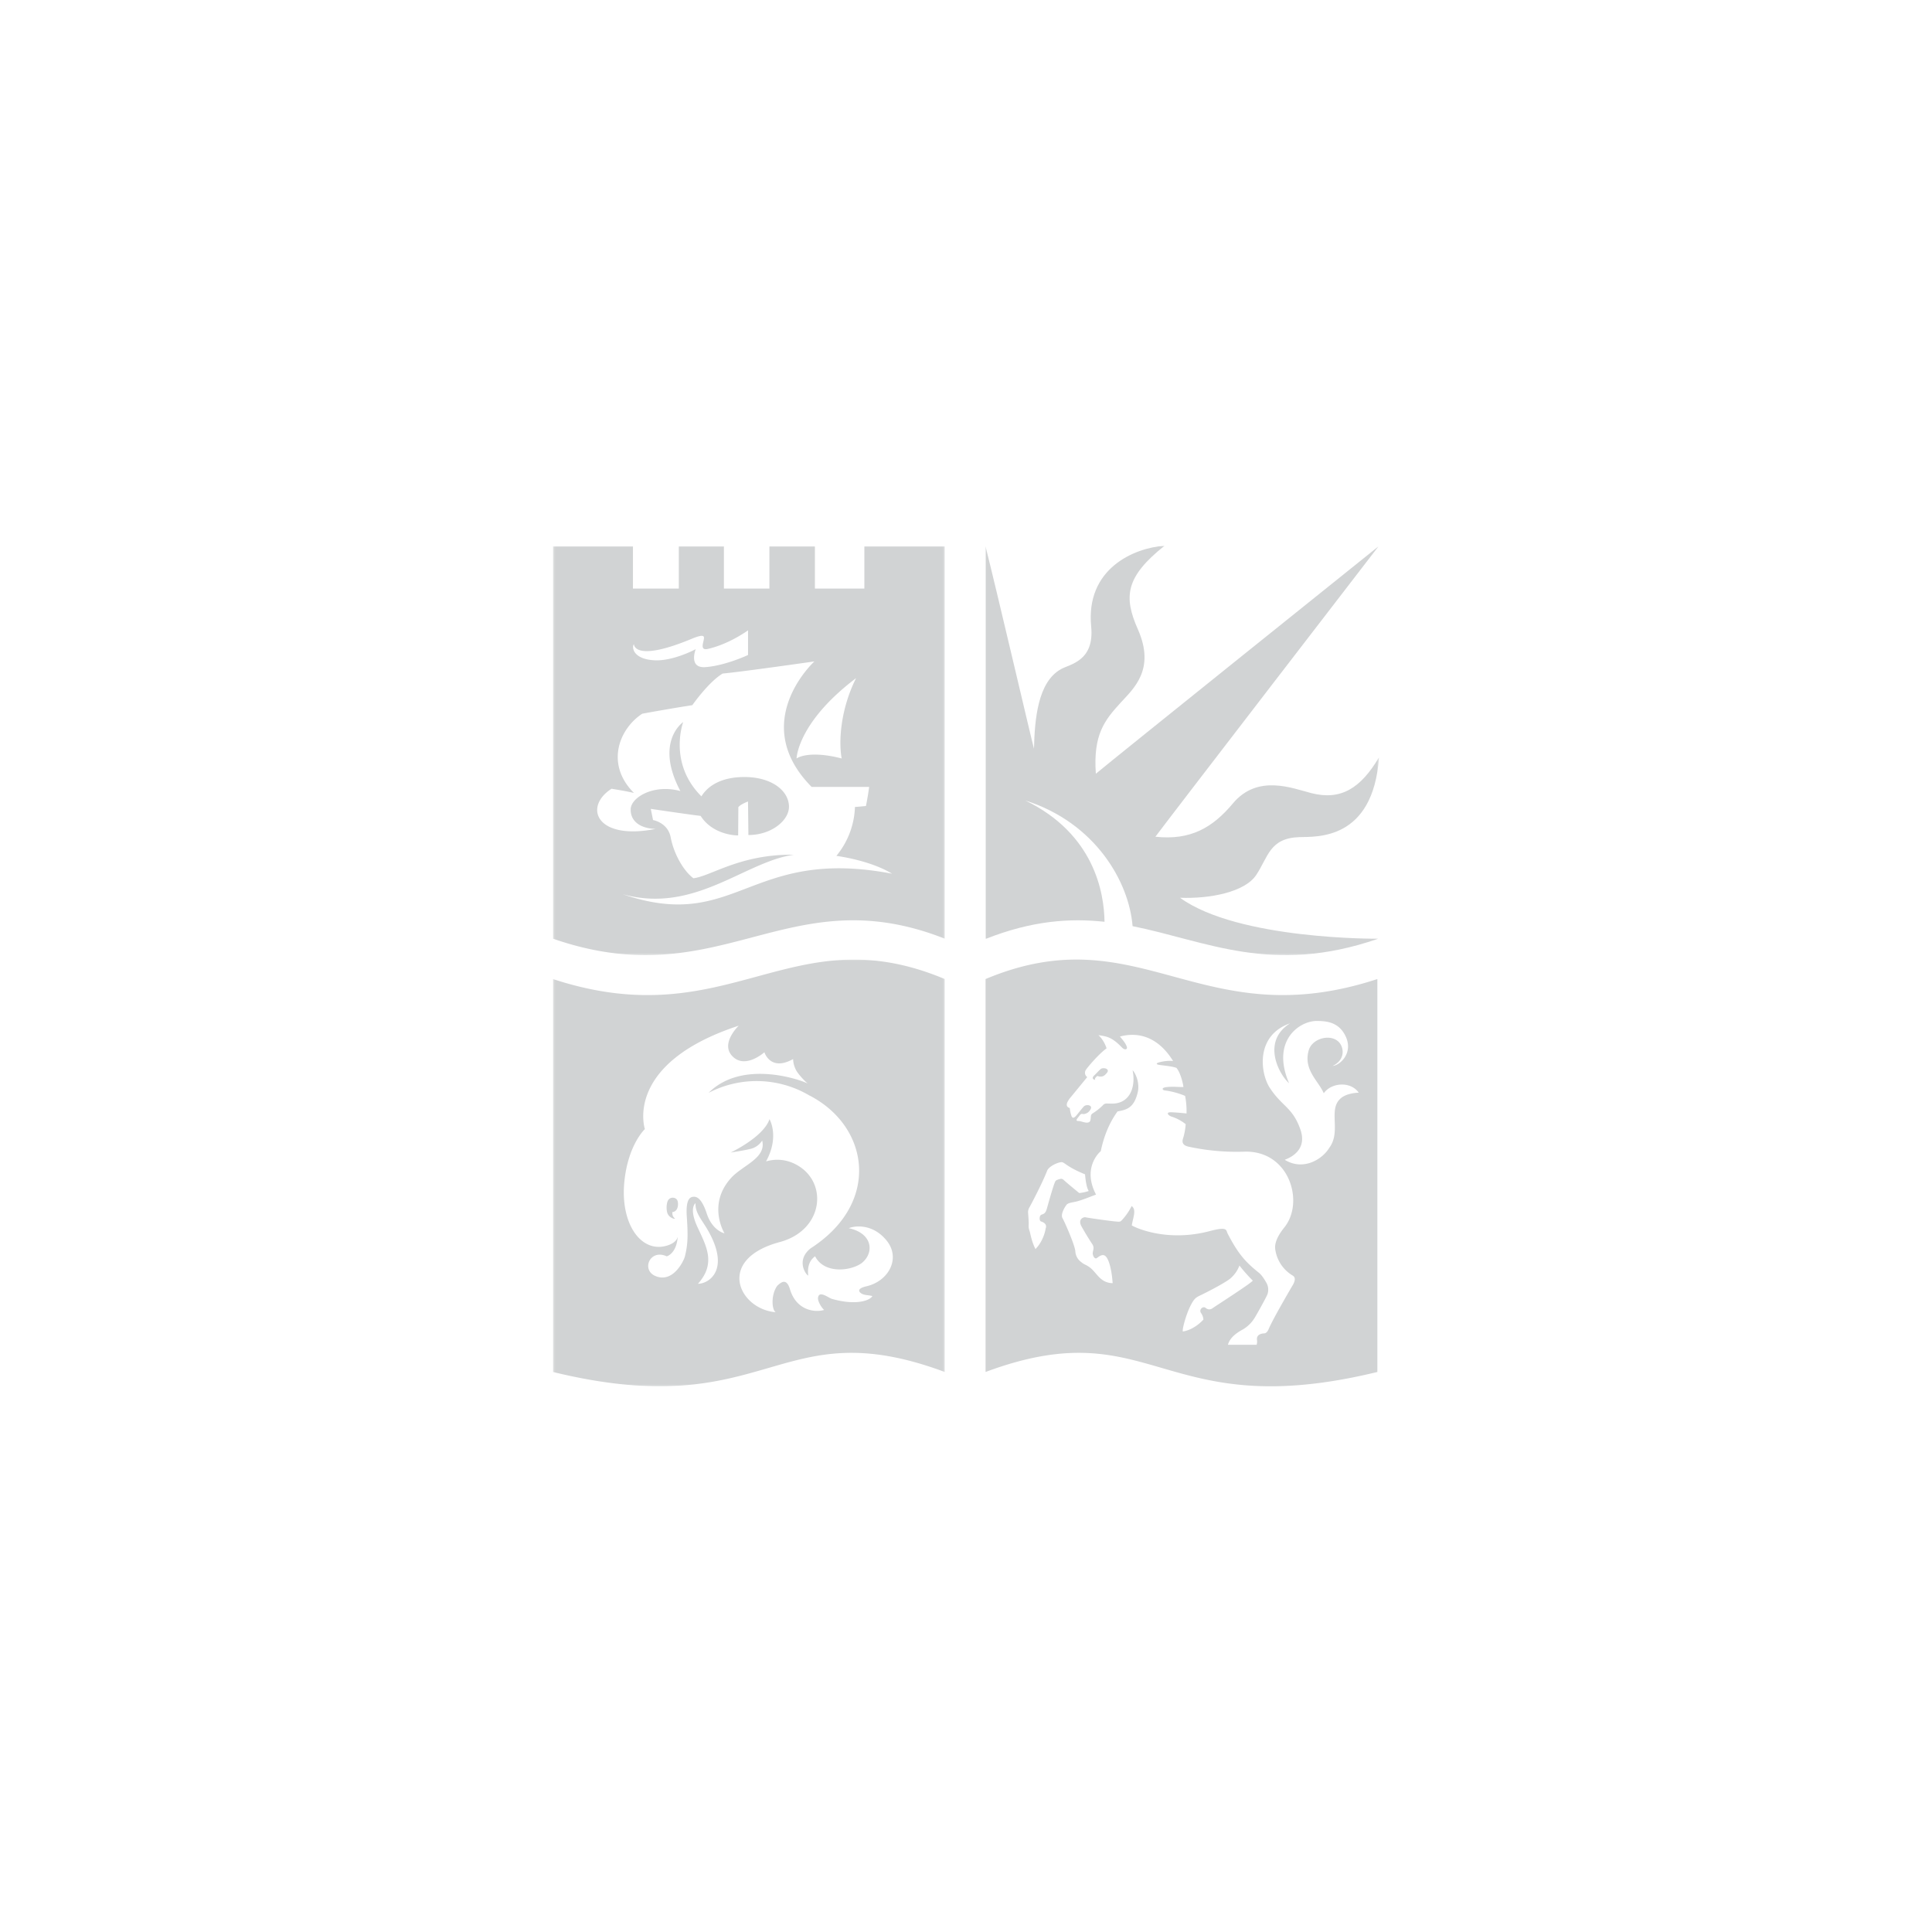
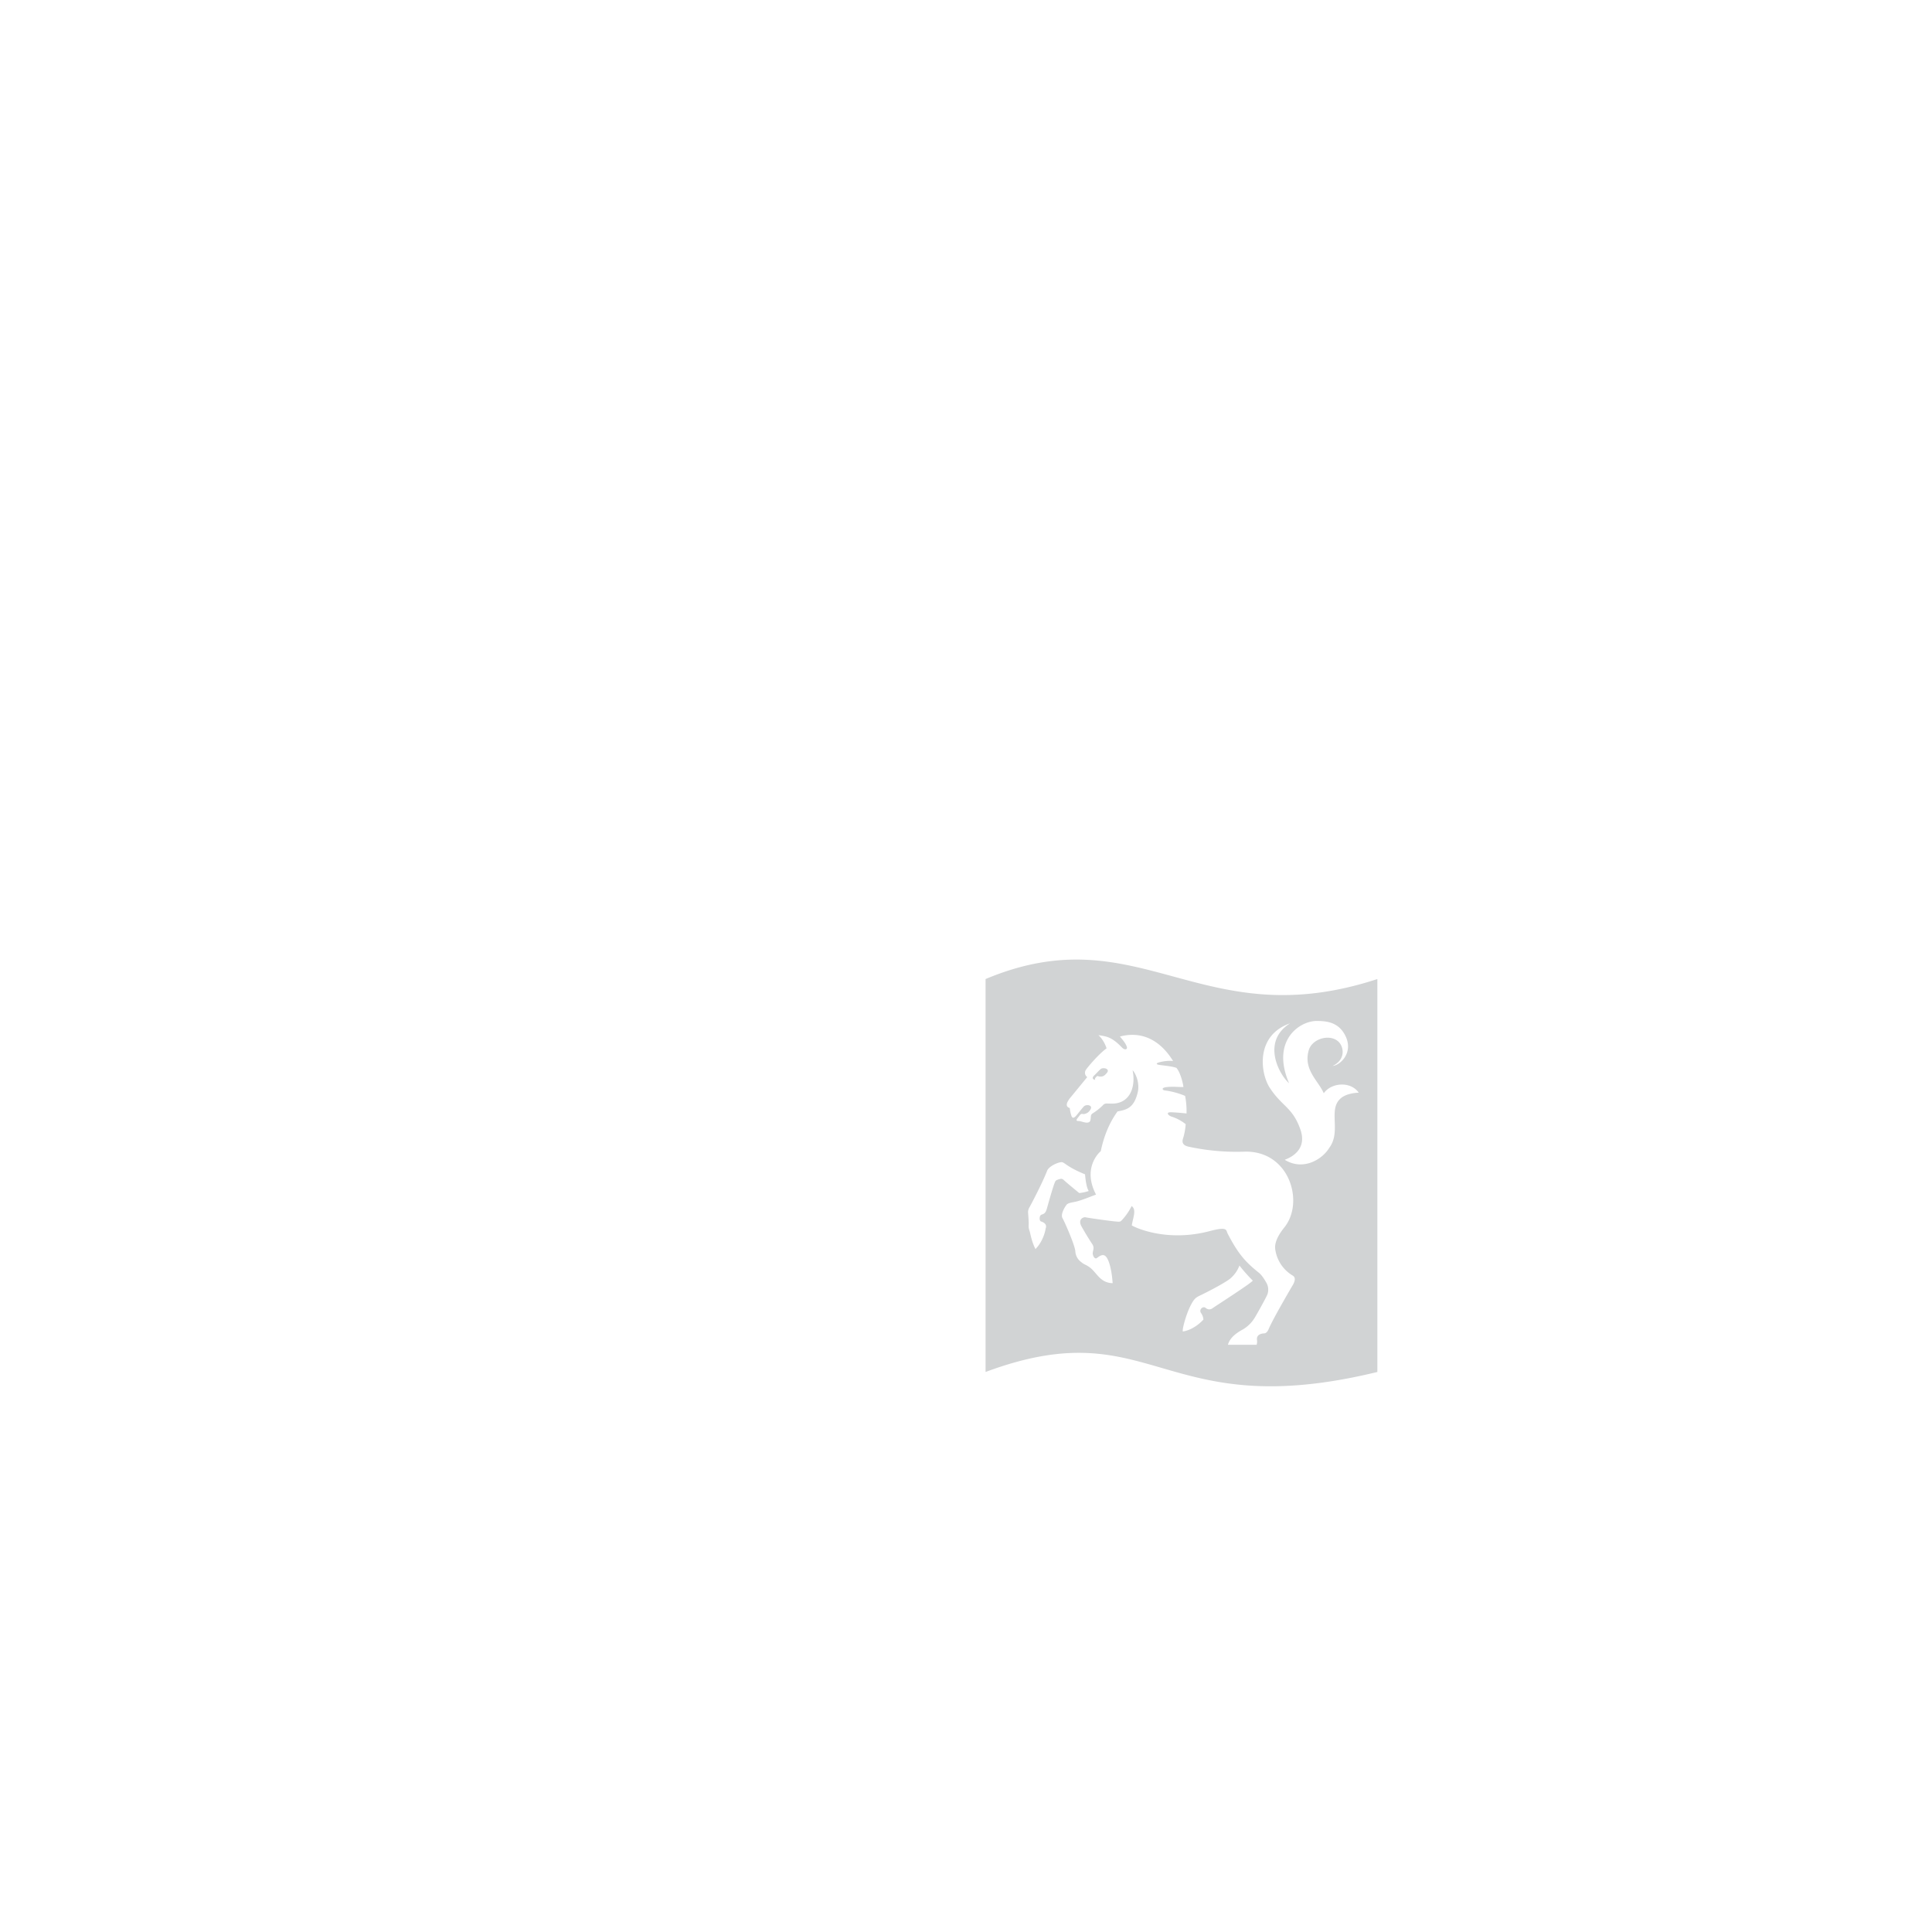
<svg xmlns="http://www.w3.org/2000/svg" id="Layer_1" data-name="Layer 1" viewBox="0 0 1000 1000">
  <defs>
    <style>.cls-1{fill:#fff;}.cls-1,.cls-3{fill-rule:evenodd;}.cls-2{mask:url(#mask);}.cls-3{fill:#d1d3d4;}.cls-4{mask:url(#mask-2);}.cls-5{mask:url(#mask-3);}</style>
    <mask id="mask" x="510.11" y="282.46" width="203.68" height="211.9" maskUnits="userSpaceOnUse">
      <g id="d">
-         <path id="c" class="cls-1" d="M510.11,282.46H713.79V494.37H510.11Z" />
-       </g>
+         </g>
    </mask>
    <mask id="mask-2" x="286.21" y="282.71" width="202.8" height="211.66" maskUnits="userSpaceOnUse">
      <g id="f">
-         <path id="e" class="cls-1" d="M286.38,494.37V282.71H489V494.37Z" />
+         <path id="e" class="cls-1" d="M286.38,494.37V282.71H489Z" />
      </g>
    </mask>
    <mask id="mask-3" x="286.21" y="496.67" width="202.81" height="220.87" maskUnits="userSpaceOnUse">
      <g id="h">
        <path id="g" class="cls-1" d="M286.38,496.67V717.54H489V496.67Z" />
      </g>
    </mask>
  </defs>
  <g class="cls-2">
-     <path class="cls-3" d="M571.7,477.11c-.19-14.93-5.26-45.46-41-62.78,36.28,11.52,53.73,42.18,55.52,65.05C624.32,487,658.12,504.89,713,486l.19-.12s-72.23.66-102.43-21.2c15.6.6,33.55-2.94,39.44-11.77,6.27-9.41,6.92-19.12,22.37-19.62,8.68-.28,38.12,1.92,41.21-41.31-9.42,15.9-19.63,22.47-35,18.55-9.84-2.51-27.79-10-40.62,5.3-10.59,12.65-22,19.22-40.13,17.26,7.27-9.81,115.48-150.3,115.48-150.3S574.86,394,567.21,400.49c-1.47-20.31,4.61-27.76,12.75-36.69,6.66-7.31,18.25-17.2,9-38.07-7.46-16.88-6.48-27.08,13.83-43.27-16.19,1.18-40.89,12.07-38,41.8,1.77,17.95-11,19.5-15.6,22.07-12.07,6.67-13.64,26.1-14,41.21-1.37-4.91-18.93-80.41-25.11-104.84V485.85h.46c23.53-9.27,43.1-10.69,61.13-8.74" />
-   </g>
+     </g>
  <g class="cls-4">
-     <path class="cls-3" d="M435.65,392.58c-1.57-8.43-.78-25.11,7.46-41.59-30.42,23-30.81,41.59-30.81,41.59s5.89-4.51,23.35,0m-14.13-50.23s-36.89,5.3-47.48,6.28C366.73,353,358.34,365,358.34,365s-8.63,1.27-25.9,4.41c-12,7.83-19.23,26.1-4.32,41-4.71-1-4.71-1-11.58-2.16-14.71,9.42-7.85,26.89,22.76,20.8-8.63-.29-12.95-4.51-12.85-10-.19-6,11.48-13.44,25.71-9.61-13.54-25.61,1.47-35.71,1.47-35.71s-7.94,21.14,9.42,38.46c1.57-2.55,6.77-9.72,21.39-10s23.71,6.86,23.93,15.11c.2,7.26-9,14.91-21,14.91l-.2-17.35s-3.89,1.41-5,2.95c0,.79-.1,14.6-.1,14.6-4.71,0-14.32-2-19.42-10.11-3.93-.39-25.81-3.63-25.81-3.63l1.18,5.79s7.66,1.28,9.12,8.93c1.78,9.26,7.07,17.76,11.78,21.19,9.12-1.08,24.23-12.56,52-12.17-25.51,3.54-51.41,30.81-88.7,20.41,59.26,20.22,65.35-24.72,139.52-10.59C450.17,445.17,432.9,443,432.9,443a41.86,41.86,0,0,0,9.62-25.32c1.18-.07,2.75-.2,5.69-.49,1-4.91,1.67-9.88,1.67-9.88s-16.19,0-29.78,0c-33.06-33.45,1.42-64.95,1.42-64.95m-82.8-.59c9.32.49,20.65-5.3,21.39-5.79,0,0-3.93,9.91,4.9,9.33,9.58-.64,20.62-5.56,22.17-6.28V326.26c-.85.63-10.19,7.23-20.79,9.62-3.88.87-2.56-2.55-2.17-4.52s.66-3.56-6.27-.68c-28.36,11.77-29.83,3.73-29.83,2.74-1.17,1.38-.68,7.75,10.6,8.34M489,282.71V485.85c-81.72-32.18-115.77,30.22-202.8,0V282.71h41.41v21.92h23.74V282.71h23.35v21.93h23.54V282.71h23.55v21.92h25.6V282.71H489" />
-   </g>
+     </g>
  <path class="cls-3" d="M567,559s-1-.48.88-2c.23-.19.58.23,1.65.24,1.45,0,2.2-.48,3.4-1.92,1.81-2.19-2-3-3.19-2s-2.31,2.35-3.46,3.4C566.28,556.74,564.34,558.46,567,559Zm70,102.62c-3.23,2.64-13.24,7.69-15.74,8.87s-3.31,1.89-5.15,5.55c-2.26,4.46-4.42,12.56-3.83,13.14,6.18-1,10.6-6.17,10.6-6.17a6.42,6.42,0,0,0-1.28-3.44c-1.13-1.79,1.08-3.73,2.45-2.6a2.73,2.73,0,0,0,3.39.29c.88-.73,20.16-13,21-14.42a83.9,83.9,0,0,1-6.91-7.8,16.26,16.26,0,0,1-4.57,6.58Zm-75.34-53.77c-8.25-3.34-10.09-5.57-11.63-6.23-1.38-.58-7,1.83-8,4.27-2.55,6.57-8.24,17.31-9.07,18.83a5.08,5.08,0,0,0-.84,2.85c.1,1.08.42,5.3.32,6.28a7.43,7.43,0,0,0,.44,3.24c.4,1,.92,5.19,3.07,9.42,4.81-4.81,5.51-11.9,5.2-10.5,0,0,1.52-2.6-2.31-3.78-1.08-.33-.92-3.17.25-3.53,1.42-.44,2.16-.84,2.85-3.38s3.27-11.72,4.12-13.49a1.83,1.83,0,0,1,.84-1,9.64,9.64,0,0,1,2.35-.7,2.17,2.17,0,0,1,1.26.55c1.31,1.32,8.1,6.84,8.1,6.84a21.06,21.06,0,0,0,4.91-1.07C562.3,614.64,561.81,610.12,561.62,607.87Zm-8.32-38.76s-2.87,3.54.37,4.42a18.75,18.75,0,0,0,.88,4.12c.54,1.42,1.47,1,2.5-.22s2.69-3.41,3.9-4.71,4.95-.75,3.39,1.62a4.38,4.38,0,0,1-3.16,2.28c-1,.23-1.37-.66-2.51.89s-2.48,2.76-.36,2.76c1.1,0,3.2,1,4.59.8s1.47-1.06,1.61-2.24-.09-1.94,1.28-2.7a29,29,0,0,0,5.15-4.17c.9-1,2.06-.73,3.23-.73s6.87.68,10.26-4.4c2.38-3.58,2.65-8.45,1.76-12.87,1.62,1.62,3.8,6.71,2.65,11.48-2,8.49-6.22,9-10.45,9.86-1.76,2.49-6.28,8.92-8.68,20.6-1,.69-9.57,8.93-2.43,22.45-1.84.6-7.26,2.93-10.47,3.64-2.16.5-4,.61-4.83,1.65s-3.24,5-2.06,6.91c.83,1.36,6.18,13.32,6.62,17a7.36,7.36,0,0,0,3.09,5.74c1.47,1.32,2.43,1.25,4.49,2.8s3.81,4.37,5.74,5.88a9.13,9.13,0,0,0,6,2.2c-.39-6-1.67-11.86-3.53-13.82s-4.37.87-4.95,1-1.41-.43-1.77-2.07,1.18-3.09-.29-5.3q-3-4.56-5.67-9.35c-1.91-3.74,1.33-4.74,2.13-4.55,1.92.43,13.4,2,15.16,2.13s2.74.45,3.53-.45a31.2,31.2,0,0,0,5.23-7.5c2.57,1.92.81,5.6.07,10,.74.64,17.37,9,40.23,3,9.54-2.54,8.46-.54,9.37,1.22,5.54,10.75,9.46,14.91,16,20.16,2,1.57,3.33,4.12,4.22,5.59A7.33,7.33,0,0,1,656,670c-.88,2.1-6,11.26-6.87,12.55a17.51,17.51,0,0,1-5.69,5.49c-5.79,3.1-7.23,5.87-7.87,8h14.86a5.7,5.7,0,0,0,.17-2.63c-.24-2.59,2.11-3,2.85-3.18s2.06.43,3.23-2.36c2.22-5.26,10.85-19.92,11.58-21.24s3.43-4.87.79-6.43a18.8,18.8,0,0,1-8.93-13.2c-.39-2.15-.16-5.71,4.71-11.77,10.4-12.94,2.65-39.63-20.5-39.14a117.52,117.52,0,0,1-29-2.55c-3.13-.63-3.66-2.31-3-4.23a32.25,32.25,0,0,0,1.37-7.45,22.55,22.55,0,0,0-7.36-3.92c-1.79-.64-2.7-2.07-.88-2.21s8.68.59,8.68.59a40.71,40.71,0,0,0-.73-9.08,40.08,40.08,0,0,0-10.6-2.85c-1-.12-1.94-1.28.69-1.66,3.43-.49,6.57,0,9-.1.14-.29-1.18-7.16-3.61-9.93-1.69-.51-2.59-.75-8.46-1.45-2.06-.24-2.16-.84-.79-1.28a21.08,21.08,0,0,1,7.56-.81c-1.27-1.76-9.81-17.33-27.52-12.65,2,2.43,2.94,3.55,3.53,5.23.53,1.49-1,2-2.5.44-5.59-5.89-8.54-5.74-12.14-6.41a16.58,16.58,0,0,1,4.19,6.85c-4,2.87-9.79,9.71-10.6,11a2.69,2.69,0,0,0,.59,3.88l-9.49,11.57Zm114.42-39.43c-18.1,6.32-15.43,25.83-10.54,33.36,6.37,9.81,11.77,10,15.84,21.53,3.18,9-2.5,13.68-8.09,15.75,9.56,5.89,19.42-.2,23-6.09,6.51-8.66-.86-19.92,6.09-25.8,1.86-1.57,5-2.65,9.22-2.85-4.22-6-14.13-5.29-18.1.3-2.8-6.48-10.65-12.14-7.8-22.17,1.86-6.58,12.26-9,16.18-3.63,2.15,2.95,2.46,8.73-3.82,11.67,3.92-.29,11.38-7.06,6.28-16.28-3.58-6.48-9.61-7-14.52-7-8.93,0-23.74,10.22-14.27,32.24-5.45-4.86-14.28-21.78.58-31.05Zm45.16-22.93V710.13c-112.43,27.38-115.68-32.38-202.79,0,0,2.64,0-203.4,0-203.38,80.05-33.56,111.26,30,202.79,0Z" />
  <g class="cls-5">
-     <path class="cls-3" d="M360,622.77s-3.56,2.33.9,12.11,10,18.86.36,29.6c5.45.06,17.37-7.13,4.62-28.59C362.94,631,359.78,627.53,360,622.77Zm-12.06,4.61c2.95-.2,3.32-3.81,2.79-5.7-.63-2.25-4.37-2.53-5.27.33a10.74,10.74,0,0,0-.12,5.57c.74,2.72,3.81,3.5,4.07,3.22-1.7-1.53-1.24-2.4-1.47-3.42Zm2.83,13c-.71,8.63-5.66,9.9-5.66,9.9-8.65-4-13.28,6.91-6,10.12,9.19,4.06,14.82-7.82,15.37-10,1.55-6.23,1.69-10.63,1-20.74-.58-8.62,1.54-9.93,3-10.16s4.37-.36,7.33,8.62S375,638.37,375,638.37s-9.22-15,3.61-28.88c6-6.44,18.14-10.11,15.89-19.13a9.92,9.92,0,0,1-5.55,4.18c-3.66.94-10.75,2-10.75,2s17-8,20.08-17.25c0,0,5.32,8.86-1.77,21.85a20.32,20.32,0,0,1,14,.87c18.51,8.21,16.55,34.57-6.88,40.87-33.35,8.94-21.24,34.74-2.14,36.32-2.05-1.3-2.52-9.08.83-13.7,1.68-1.49,4.67-4.49,6.57,1.83,3.35,11.18,13.14,12.08,17.68,10.69-1.19-1-3.43-4.41-3.15-6.37.56-3.91,5.45.16,7.22.66,13.14,3.73,20.12.47,20.87-1.5-2.94-.6-2.42-.27-4.29-.73s-5.1-2.84,1.22-4.29c11.59-2.66,18-14.63,10.34-23.84-7.3-8.81-16.49-7.46-19.47-6.25,12.57,2.71,13.2,12.82,6.8,18-5.59,4.19-19.47,5.87-24.22-3.45-3,2.17-4.06,5.64-3.54,10-1.26-.47-6.53-8,1.3-14.16,36.28-23.39,30.43-62.7-.28-78.87l-.38-.17a53.75,53.75,0,0,0-52.23-1.39c17.22-17.26,47-7,51.27-4.85a36,36,0,0,1-5.25-5.72,13,13,0,0,1-2.27-6.92c-11.81,6.6-14.86-3.53-14.86-3.53s-10.23,9.22-16.87,1.72c-5.81-6.57,3.59-15.47,3.59-15.47-59.94,19.67-48.58,53.52-48.58,53.52s-8.68,8-10.62,27.18c-2.21,21.83,8.66,37.34,22.25,33.08,3.11-1,4.65-2.46,5.25-4.09l0-.17ZM489,506.75s0,206,0,203.38c-87.13-32.37-90.37,27.37-202.81,0V506.75C377.75,536.77,409,473.19,489,506.75Z" />
-   </g>
+     </g>
</svg>